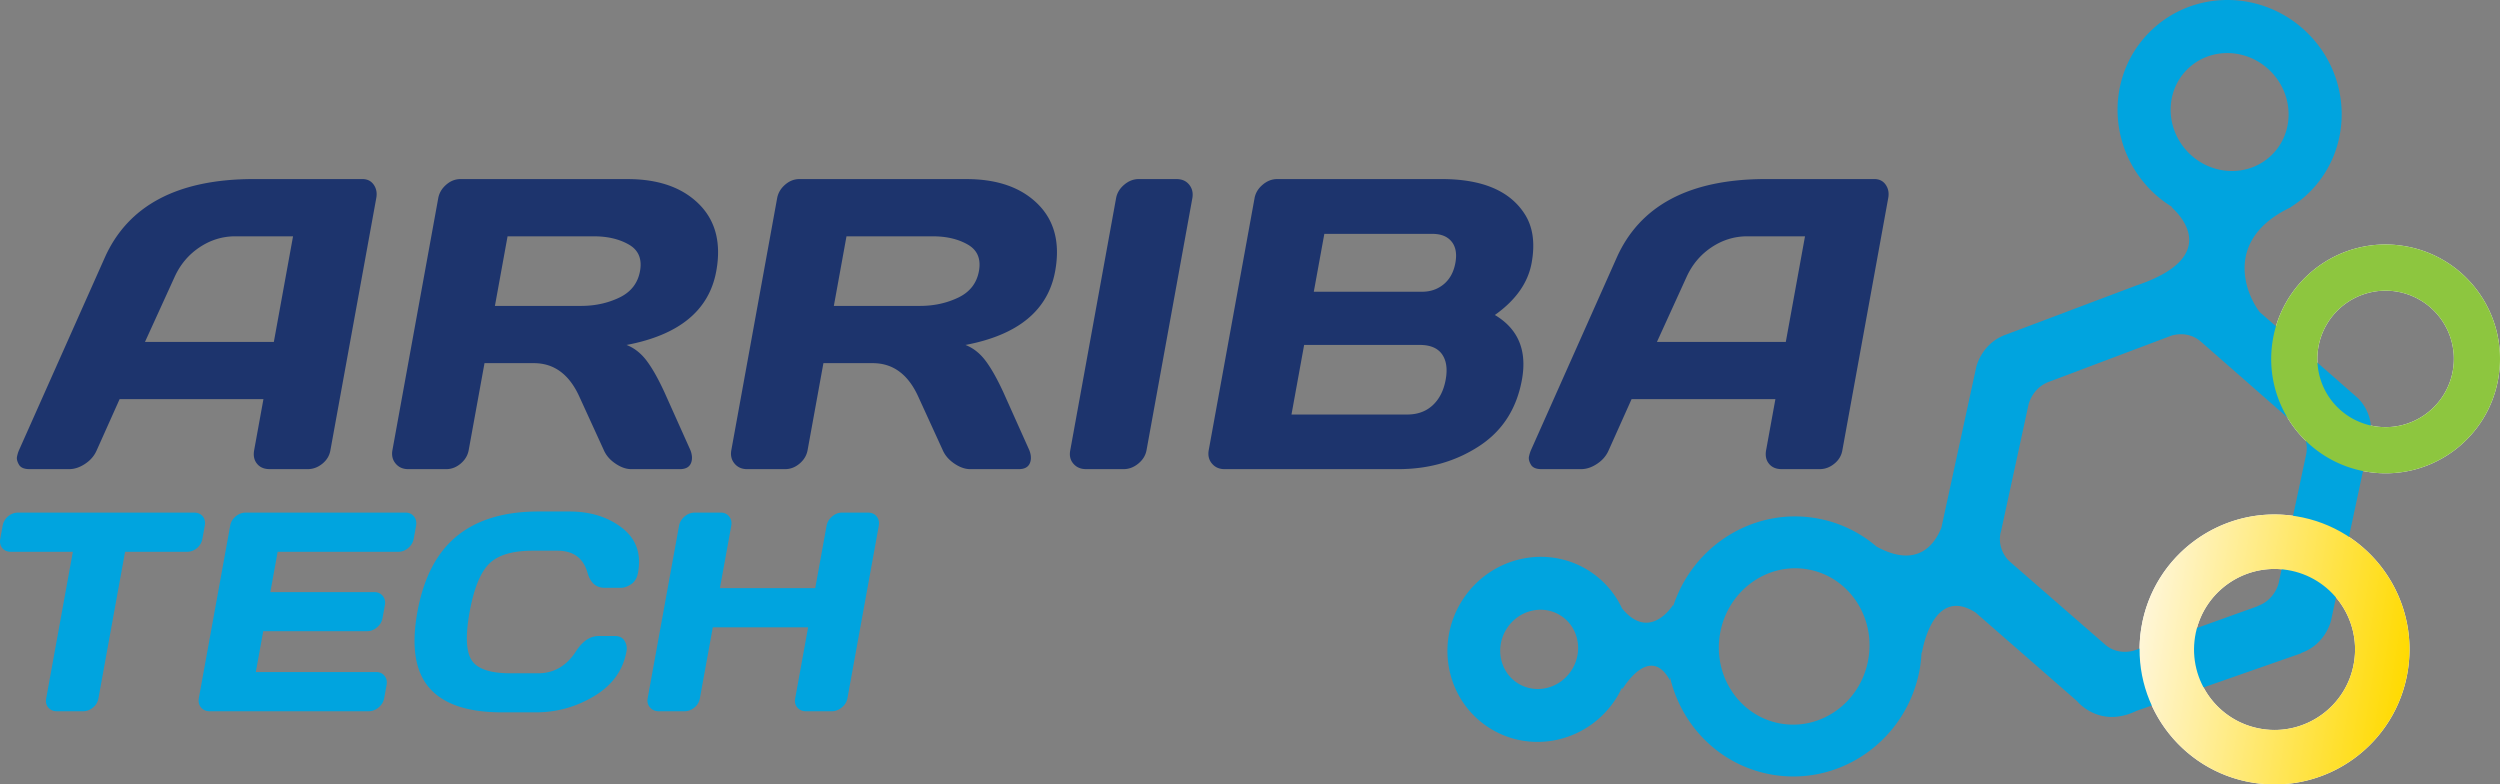
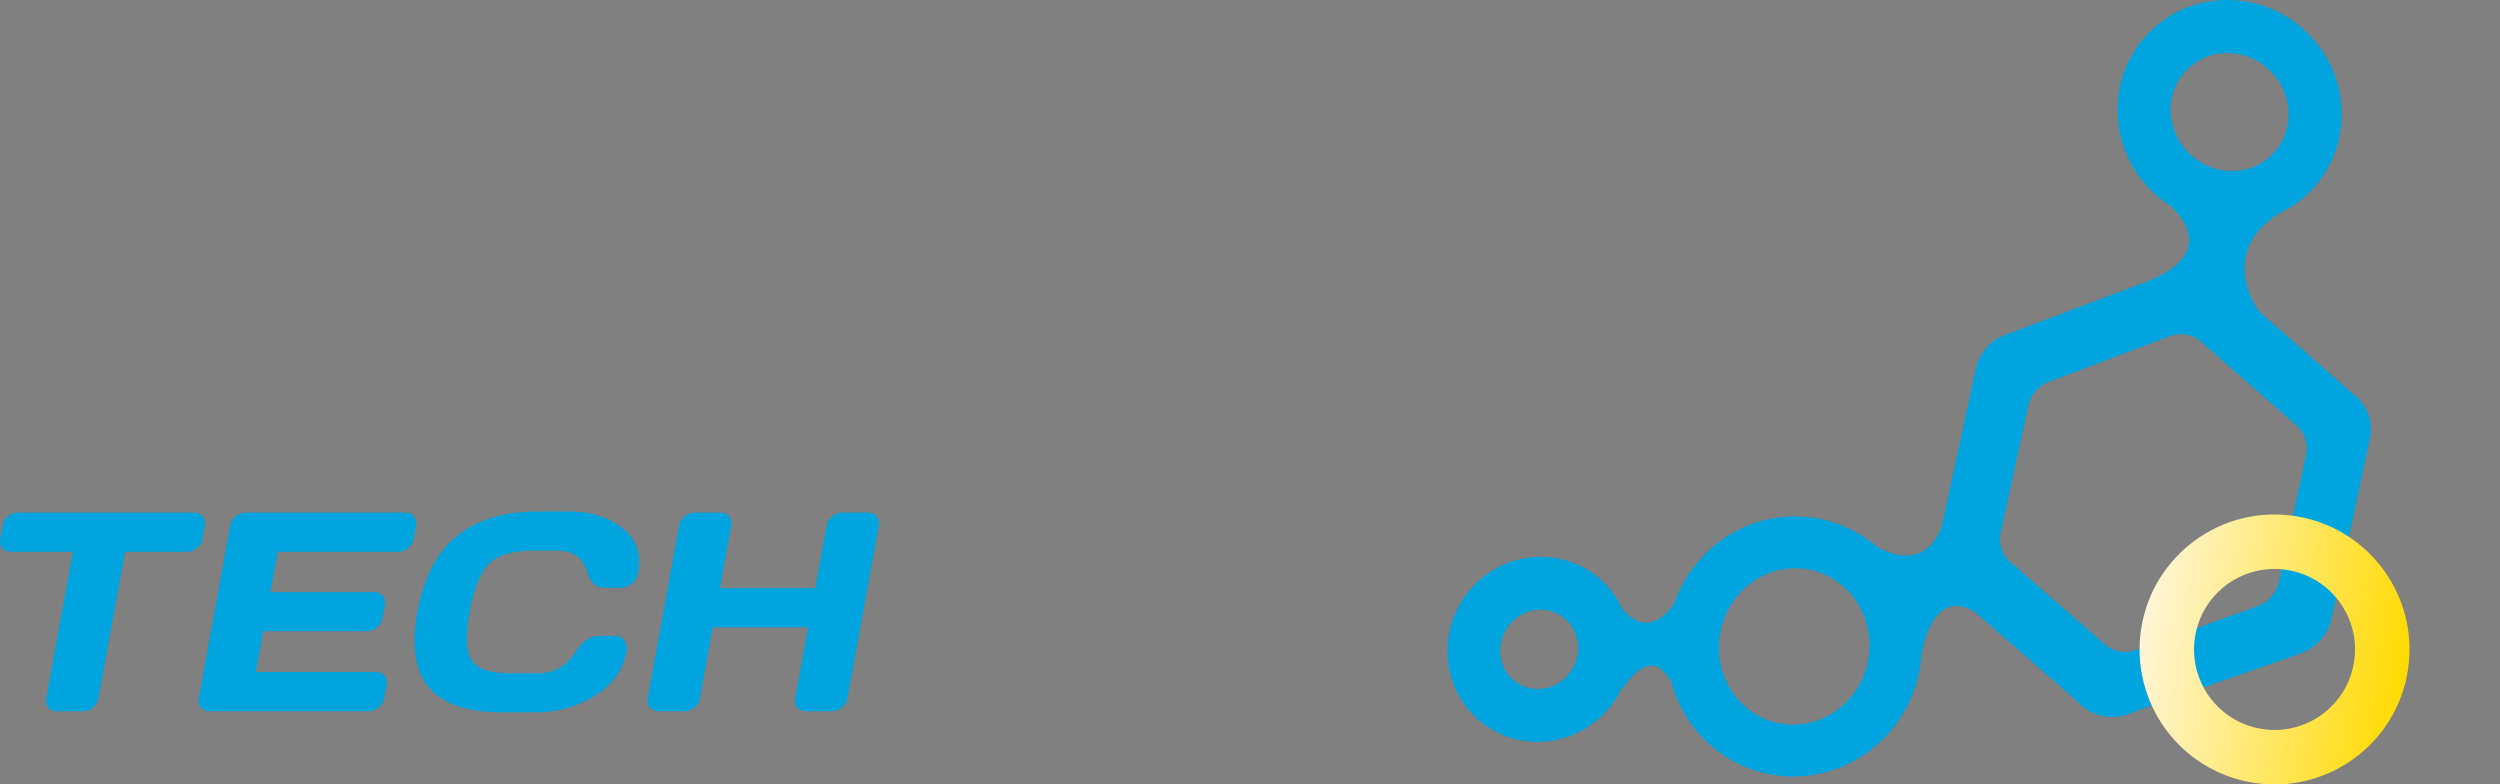
<svg xmlns="http://www.w3.org/2000/svg" viewBox="0 0 335.66 105.323">
  <rect x="0" y="0" width="335.66" height="105.323" fill="#808080" stroke="none" />
  <style>.st0{fill:#1d346d}.st1{fill:#00a4df}.st2{fill:#fff}</style>
-   <path class="st0" d="M2.53 60.491l11.518-25.858c3.128-7.043 9.78-10.573 19.96-10.592h14.639c.67 0 1.18.253 1.532.761.352.507.466 1.095.345 1.765L44.355 60.49c-.127.704-.49 1.298-1.084 1.778-.595.48-1.245.719-1.951.719h-5.106c-.743 0-1.31-.239-1.701-.719-.394-.48-.522-1.091-.387-1.834l1.244-6.843H16.06l-3.064 6.843c-.316.743-.835 1.353-1.556 1.834-.722.48-1.434.719-2.141.719h-5.35c-.707 0-1.176-.202-1.409-.612-.234-.406-.32-.764-.254-1.071.065-.306.146-.578.244-.813zm16.936-14.586h17.301l2.578-14.178h-7.74c-1.739 0-3.345.495-4.82 1.482-1.473.986-2.588 2.313-3.344 3.978l-3.975 8.718zM92.878 61.821c-.141.779-.674 1.168-1.598 1.168h-6.518c-.688 0-1.398-.249-2.131-.747-.735-.497-1.254-1.099-1.56-1.806l-3.304-7.224c-1.36-2.969-3.391-4.454-6.088-4.454h-6.627l-2.123 11.678c-.128.707-.489 1.309-1.075 1.806-.589.498-1.237.747-1.944.747h-5.106c-.705 0-1.267-.249-1.683-.747-.418-.497-.56-1.099-.431-1.806l6.148-33.814c.129-.707.483-1.312 1.064-1.818.581-.509 1.225-.761 1.932-.761h22.405c4.147 0 7.343 1.113 9.592 3.341 2.247 2.227 3.028 5.233 2.339 9.016-.958 5.271-4.972 8.575-12.043 9.914 1.014.398 1.895 1.081 2.642 2.05.747.969 1.552 2.377 2.409 4.223l3.518 7.849c.197.506.257.969.182 1.385zM66.45 41.072h11.569c1.865 0 3.575-.371 5.132-1.114 1.554-.743 2.482-1.929 2.778-3.558.296-1.629-.2-2.816-1.484-3.557-1.286-.742-2.863-1.115-4.728-1.115H68.148l-1.698 9.344zM138.382 61.821c-.141.779-.675 1.168-1.598 1.168h-6.518c-.688 0-1.398-.249-2.131-.747-.734-.497-1.254-1.099-1.56-1.806l-3.305-7.224c-1.36-2.969-3.391-4.454-6.088-4.454h-6.627l-2.123 11.678c-.128.707-.489 1.309-1.075 1.806-.589.498-1.237.747-1.944.747h-5.106c-.705 0-1.267-.249-1.683-.747-.418-.497-.56-1.099-.432-1.806l6.148-33.814c.129-.707.483-1.312 1.064-1.818.581-.509 1.225-.761 1.932-.761h22.405c4.147 0 7.343 1.113 9.592 3.341 2.247 2.227 3.026 5.233 2.339 9.016-.958 5.271-4.972 8.575-12.043 9.914 1.014.398 1.895 1.081 2.642 2.05.747.969 1.551 2.377 2.409 4.223l3.518 7.849c.2.506.261.969.184 1.385zm-26.427-20.749h11.569c1.865 0 3.575-.371 5.132-1.114 1.554-.743 2.482-1.929 2.778-3.558.296-1.629-.2-2.816-1.485-3.557-1.286-.742-2.863-1.115-4.727-1.115h-11.569l-1.698 9.344zM143.691 60.491l6.157-33.87c.129-.707.492-1.312 1.091-1.818.599-.509 1.253-.761 1.958-.761h5.053c.742 0 1.316.253 1.722.761.405.507.545 1.112.416 1.818l-6.148 33.814c-.128.707-.497 1.309-1.103 1.806-.606.498-1.264.747-1.969.747h-5.053c-.705 0-1.269-.239-1.688-.719-.421-.48-.565-1.074-.436-1.778zM168.438 26.621c.128-.707.491-1.312 1.091-1.818.599-.509 1.253-.761 1.958-.761h22.081c5.413 0 9.123 1.557 11.128 4.671 1.117 1.719 1.433 3.916.947 6.586-.486 2.67-2.131 5.003-4.937 6.993 3.137 1.866 4.349 4.762 3.634 8.691-.714 3.93-2.646 6.913-5.796 8.949-3.149 2.038-6.744 3.056-10.782 3.056h-23.358c-.705 0-1.267-.249-1.683-.747-.418-.497-.56-1.099-.432-1.806l6.149-33.814zm4.961 29.034h15.534c1.394 0 2.537-.416 3.433-1.249.892-.832 1.471-1.973 1.735-3.423.264-1.448.099-2.588-.49-3.422-.592-.832-1.585-1.249-2.979-1.249h-15.534l-1.699 9.343zm2.997-16.485h14.53c1.141 0 2.116-.339 2.929-1.018.81-.679 1.328-1.63 1.55-2.852.222-1.222.052-2.177-.511-2.866-.563-.687-1.415-1.032-2.554-1.032h-14.53l-1.414 7.768zM205.531 60.491l11.518-25.858c3.128-7.043 9.78-10.573 19.96-10.592h14.639c.67 0 1.18.253 1.532.761.352.507.466 1.095.345 1.765l-6.169 33.923c-.127.704-.49 1.298-1.084 1.778-.595.48-1.244.719-1.951.719h-5.106c-.743 0-1.31-.239-1.701-.719-.394-.48-.522-1.091-.387-1.834l1.244-6.843h-19.31l-3.064 6.843c-.316.743-.835 1.353-1.556 1.834-.722.48-1.434.719-2.141.719h-5.35c-.707 0-1.176-.202-1.409-.612-.235-.406-.32-.764-.254-1.071a4.7 4.7 0 0 1 .244-.813zm16.937-14.586h17.301l2.578-14.178h-7.74c-1.739 0-3.345.495-4.82 1.482-1.473.986-2.588 2.313-3.344 3.978l-3.975 8.718z" />
  <path class="st1" d="M.035 72.338l.318-1.748c.092-.508.337-.93.732-1.265a2.047 2.047 0 0 1 1.358-.501h23.604c.508 0 .899.168 1.173.501.274.335.364.757.272 1.265l-.318 1.748c-.092.51-.337.927-.729 1.256a2.066 2.066 0 0 1-1.356.493h-8.296l-3.581 19.699a1.995 1.995 0 0 1-.733 1.216 2.04 2.04 0 0 1-1.327.494H7.636c-.485 0-.866-.165-1.148-.494-.281-.328-.377-.733-.289-1.216L9.78 74.087H1.484c-.51 0-.899-.165-1.174-.493-.277-.328-.367-.746-.275-1.256zM26.701 93.71l4.209-23.158c.089-.483.337-.892.743-1.228.409-.334.856-.501 1.339-.501h21.446c.485 0 .865.173 1.142.521.278.348.373.763.285 1.246l-.319 1.748c-.088.483-.334.895-.736 1.237-.402.341-.846.511-1.331.511h-16.2l-.983 5.412h13.95c.483 0 .864.17 1.142.511.281.342.376.756.288 1.239l-.318 1.747c-.087.485-.332.897-.737 1.237-.402.342-.845.513-1.328.513h-13.95l-.997 5.486H50.51c.469 0 .844.168 1.116.504.275.334.367.743.279 1.226l-.324 1.786c-.088.483-.337.897-.746 1.237-.411.341-.856.511-1.339.511H28.142c-.483 0-.869-.17-1.154-.511-.284-.34-.38-.764-.287-1.274zM57.638 92.353c-1.901-2.195-2.434-5.59-1.599-10.184.835-4.595 2.605-7.993 5.304-10.194 2.701-2.2 6.352-3.3 10.952-3.3h4.148c2.814 0 5.171.73 7.068 2.194 1.899 1.464 2.617 3.465 2.155 6.007-.133.733-.445 1.255-.937 1.573-.492.316-.941.473-1.351.473h-2.214c-1.141 0-1.904-.682-2.289-2.046-.561-1.958-1.908-2.937-4.04-2.937h-3.311c-2.715 0-4.663.582-5.843 1.747-1.177 1.166-2.054 3.324-2.627 6.473s-.482 5.311.271 6.483c.755 1.17 2.491 1.757 5.206 1.757h3.702c2.133 0 3.828-.979 5.091-2.938.883-1.377 1.901-2.065 3.053-2.065h2.214c.584 0 1.006.218 1.268.652.262.433.348.905.254 1.413-.462 2.542-1.905 4.542-4.328 6-2.422 1.455-5.04 2.184-7.854 2.184h-4.539c-4.6-.001-7.852-1.097-9.754-3.292zM86.959 93.748L91.17 70.59c.088-.483.337-.898.746-1.246.411-.348.87-.521 1.378-.521h3.461c.483 0 .863.173 1.141.521.279.348.374.763.286 1.246l-1.522 8.371h12.797l1.522-8.371c.088-.483.337-.898.747-1.246.409-.348.858-.521 1.341-.521h3.461c.508 0 .901.173 1.179.521.278.348.373.763.285 1.246l-4.211 23.158c-.088.483-.339.897-.754 1.237-.418.341-.866.511-1.349.511h-3.461c-.483 0-.869-.165-1.156-.494-.288-.328-.387-.733-.299-1.216l1.739-9.561H95.703l-1.739 9.561a1.99 1.99 0 0 1-.735 1.216c-.399.33-.842.494-1.325.494h-3.461c-.483 0-.874-.17-1.17-.511-.298-.341-.402-.754-.314-1.237z" />
  <g>
-     <path class="st2" d="M308.244 69.305c-9.882-1.577-19.172 5.157-20.749 15.04-1.577 9.882 5.157 19.172 15.039 20.749 9.883 1.577 19.173-5.157 20.75-15.039 1.577-9.883-5.157-19.174-15.04-20.75zm-4.558 28.568c-5.894-.94-9.91-6.481-8.97-12.375.941-5.895 6.482-9.912 12.376-8.971 5.895.941 9.912 6.482 8.971 12.377-.94 5.893-6.481 9.909-12.377 8.969zM322.719 33.022c-8.375-1.336-16.248 4.37-17.585 12.747-1.336 8.377 4.37 16.249 12.745 17.585 8.377 1.337 16.25-4.369 17.587-12.746 1.337-8.377-4.371-16.25-12.747-17.586zm-3.863 24.212a9.16 9.16 0 0 1-7.602-10.49 9.16 9.16 0 0 1 10.489-7.603 9.16 9.16 0 0 1 7.604 10.49 9.16 9.16 0 0 1-10.491 7.603z" />
    <path class="st1" d="M288.601 4.315c-5.81 5.825-5.705 15.351.235 21.276.88.878 1.845 1.612 2.857 2.232h-.143s7.762 6.344-4.754 10.522l-17.45 6.574c-3.329 1.174-4.014 4.394-4.014 4.394l-4.671 21.523c-.853 2.165-3.152 5.583-8.708 2.551a16.804 16.804 0 0 0-7.826-3.758c-8.553-1.611-16.827 3.573-19.488 11.795l.011-.232s-3.093 5.078-6.863.503a12.014 12.014 0 0 0-4.485-5.086c-5.729-3.597-13.347-1.779-17.017 4.063-3.668 5.841-2 13.495 3.729 17.092 5.728 3.598 13.346 1.78 17.015-4.063.298-.471.546-.958.773-1.452l.002.322s3.639-6.263 6.401-1.241l.018-.408c1.506 6.474 6.598 11.75 13.44 13.039 9.296 1.75 18.28-4.515 20.065-13.996.152-.81.228-1.616.268-2.417l.048.109s1.384-9.145 7.203-5.416l13.635 11.901s2.972 3.718 7.962 1.305l22.118-7.732.006-.043c3.329-1.174 4.015-4.394 4.015-4.394l5.198-24.32c.767-3.446-1.644-5.539-1.644-5.539L303.383 41.89c-2.139-2.849-4.558-9.928 4.195-14.064h-.047a14.771 14.771 0 0 0 2.583-2.05c5.811-5.826 5.705-15.351-.234-21.277-5.943-5.926-15.468-6.008-21.279-.184zm-77.568 85.622c-1.58 2.516-4.821 3.325-7.238 1.805-2.419-1.518-3.097-4.788-1.518-7.304 1.58-2.516 4.821-3.324 7.24-1.805 2.417 1.518 3.097 4.788 1.516 7.304zm39.788-1.272c-1.074 5.703-6.389 9.491-11.871 8.459-5.483-1.033-9.056-6.494-7.983-12.197 1.074-5.703 6.389-9.492 11.871-8.459 5.483 1.032 9.056 6.493 7.983 12.197zm58.788-27.538l-3.662 17.143s-.484 2.269-2.83 3.096l-.004.03-16.517 5.925s-2.182.794-3.989-.808L269.78 75.346s-1.7-1.475-1.158-3.905l.016.027 3.719-17.141s.484-2.269 2.83-3.097l16.334-6.156s2.182-.793 3.988.809l.145.121 12.796 11.215c.002.002 1.701 1.478 1.159 3.908zM304.837 9.55c3.156 3.15 3.263 8.162.236 11.196-3.027 3.034-8.04 2.94-11.196-.207-3.156-3.15-3.262-8.163-.236-11.196 3.027-3.035 8.039-2.941 11.196.207z" />
    <linearGradient id="SVGID_1_" gradientUnits="userSpaceOnUse" x1="291.725" y1="105.686" x2="327.967" y2="105.686" gradientTransform="rotate(9.069 424.189 68.34)">
      <stop offset="0" stop-color="#fff6d8" />
      <stop offset="1" stop-color="#ffda00" />
    </linearGradient>
    <path d="M308.244 69.305c-9.882-1.577-19.172 5.157-20.749 15.04-1.577 9.882 5.157 19.172 15.039 20.749 9.883 1.577 19.173-5.157 20.75-15.039 1.577-9.883-5.157-19.174-15.04-20.75zm-4.558 28.568c-5.894-.94-9.91-6.481-8.97-12.375.941-5.895 6.482-9.912 12.376-8.971 5.895.941 9.912 6.482 8.971 12.377-.94 5.893-6.481 9.909-12.377 8.969z" fill="url(#SVGID_1_)" />
-     <path d="M322.719 33.022c-8.375-1.336-16.248 4.37-17.585 12.747-1.336 8.377 4.37 16.249 12.745 17.585 8.377 1.337 16.25-4.369 17.587-12.746 1.337-8.377-4.371-16.25-12.747-17.586zm-3.863 24.212a9.16 9.16 0 0 1-7.602-10.49 9.16 9.16 0 0 1 10.489-7.603 9.16 9.16 0 0 1 7.604 10.49 9.16 9.16 0 0 1-10.491 7.603z" fill="#8dc63f" />
  </g>
</svg>